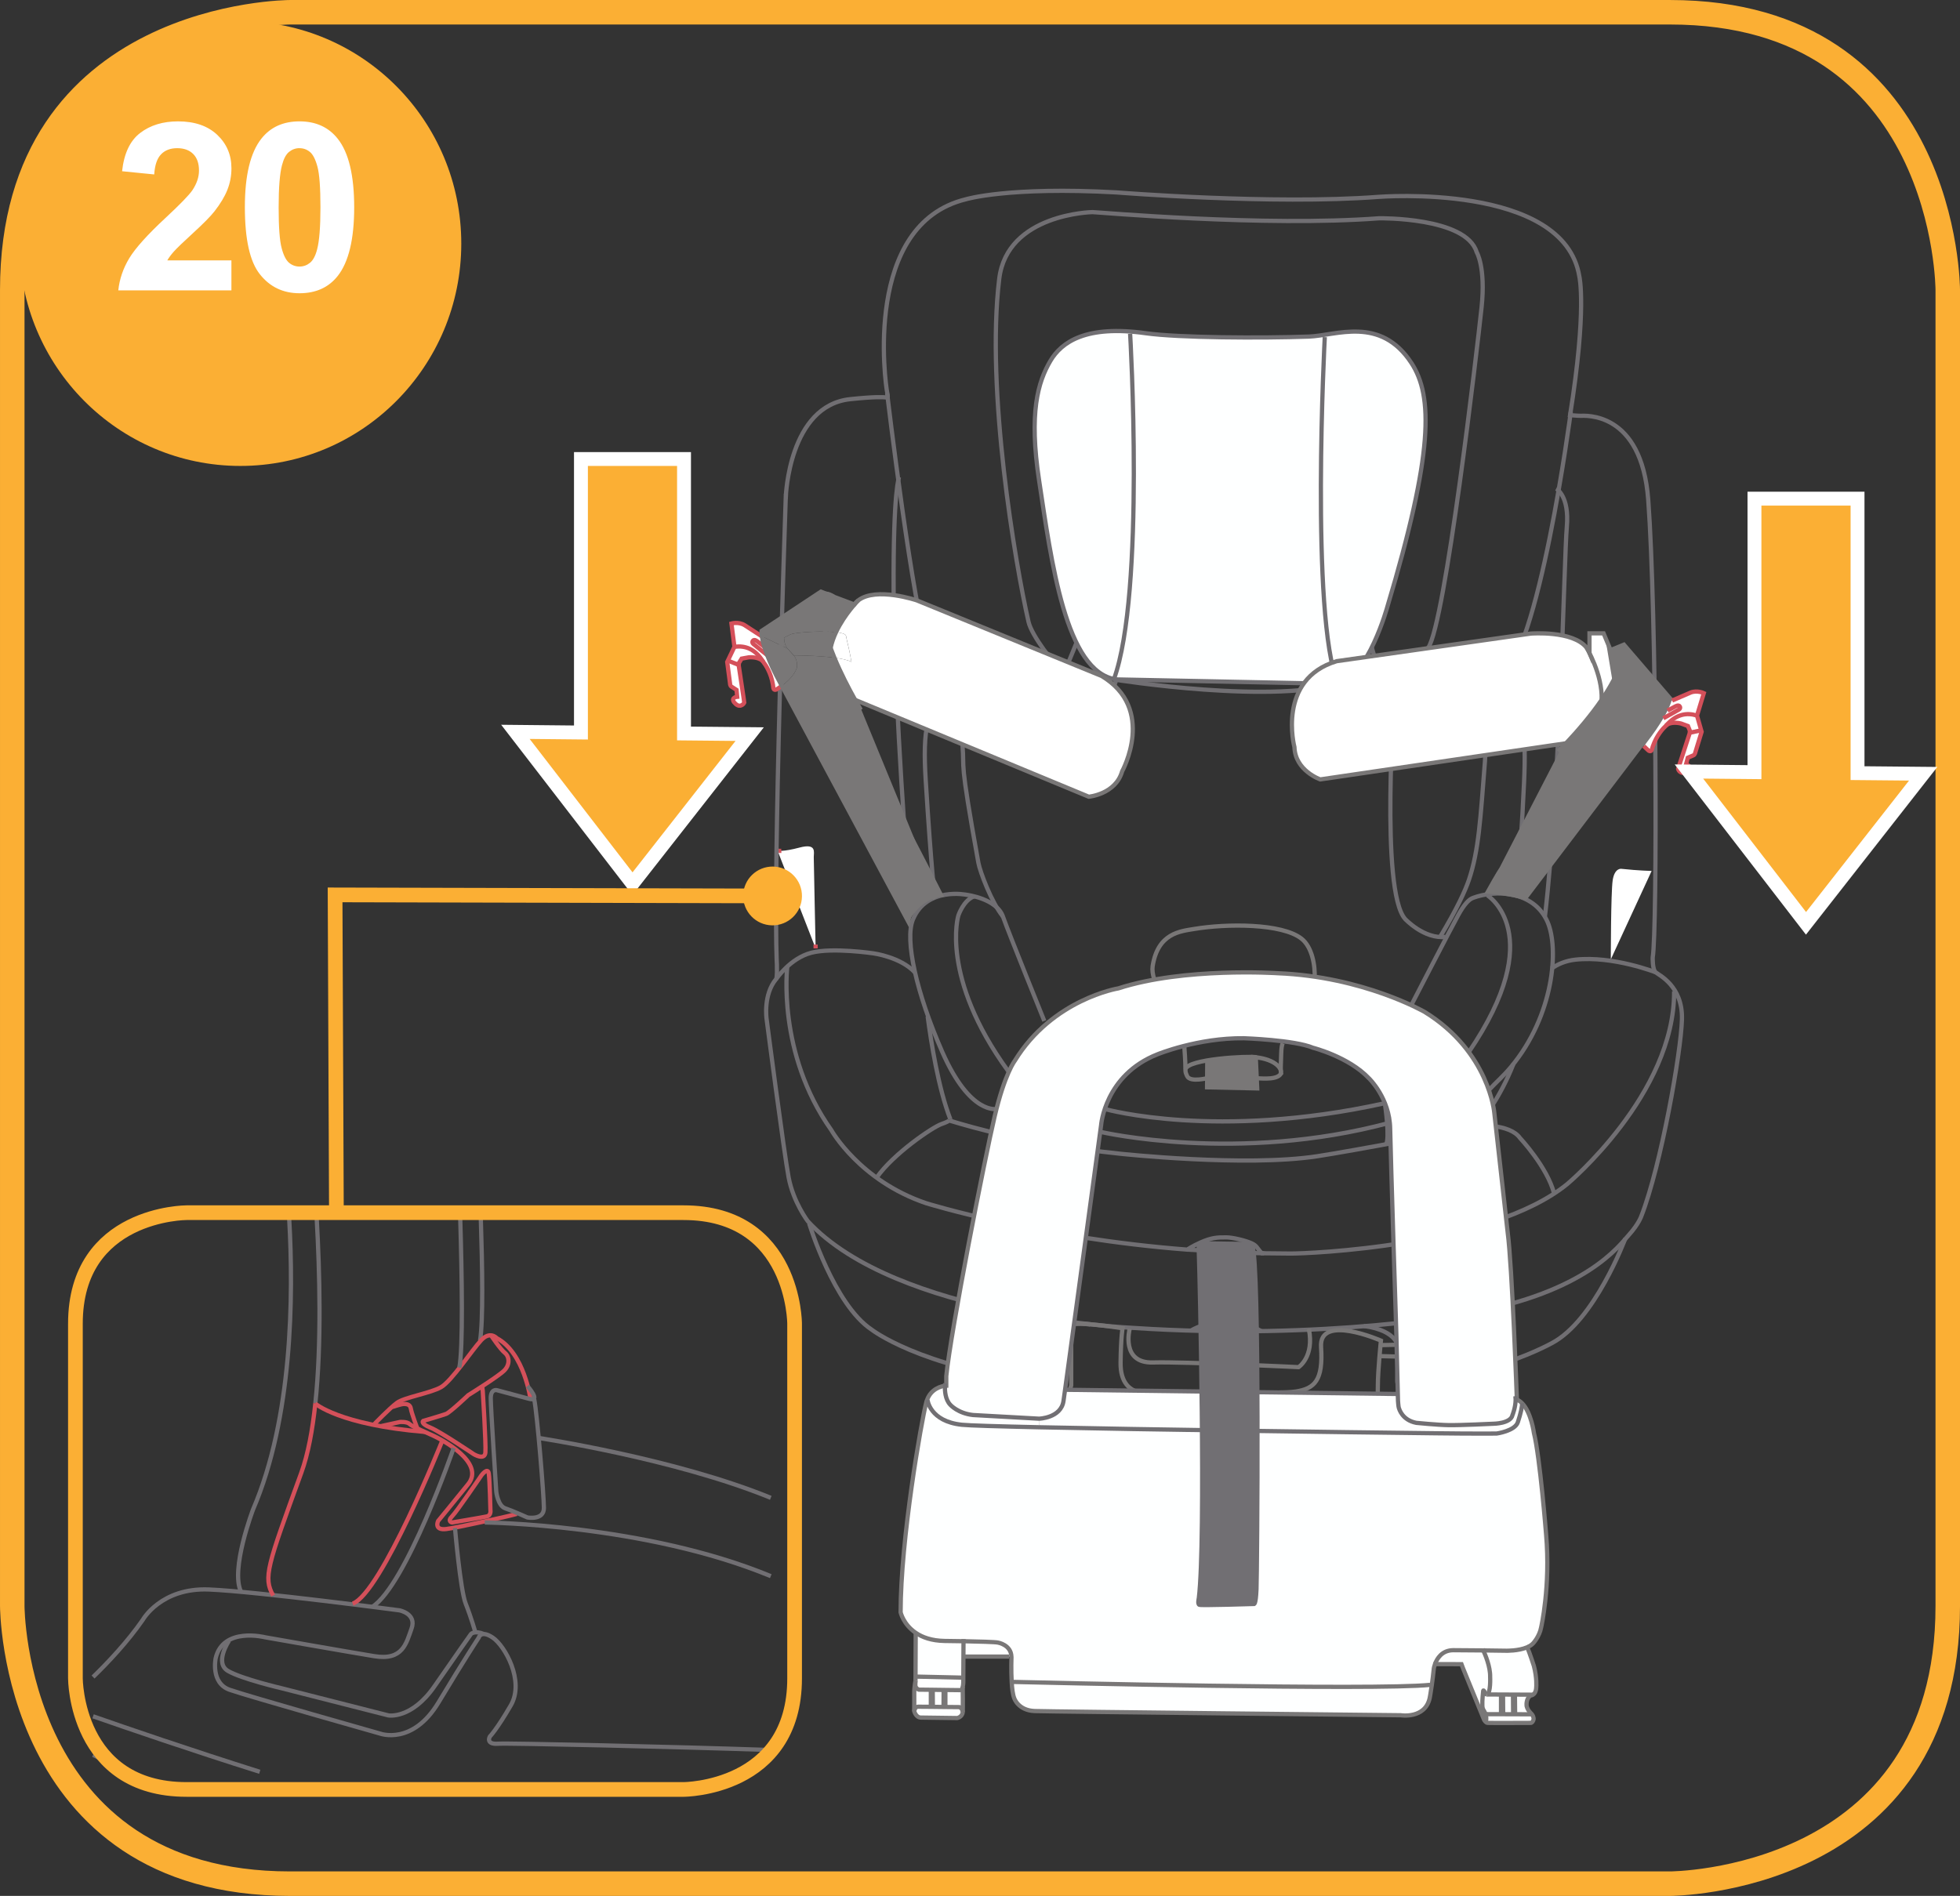
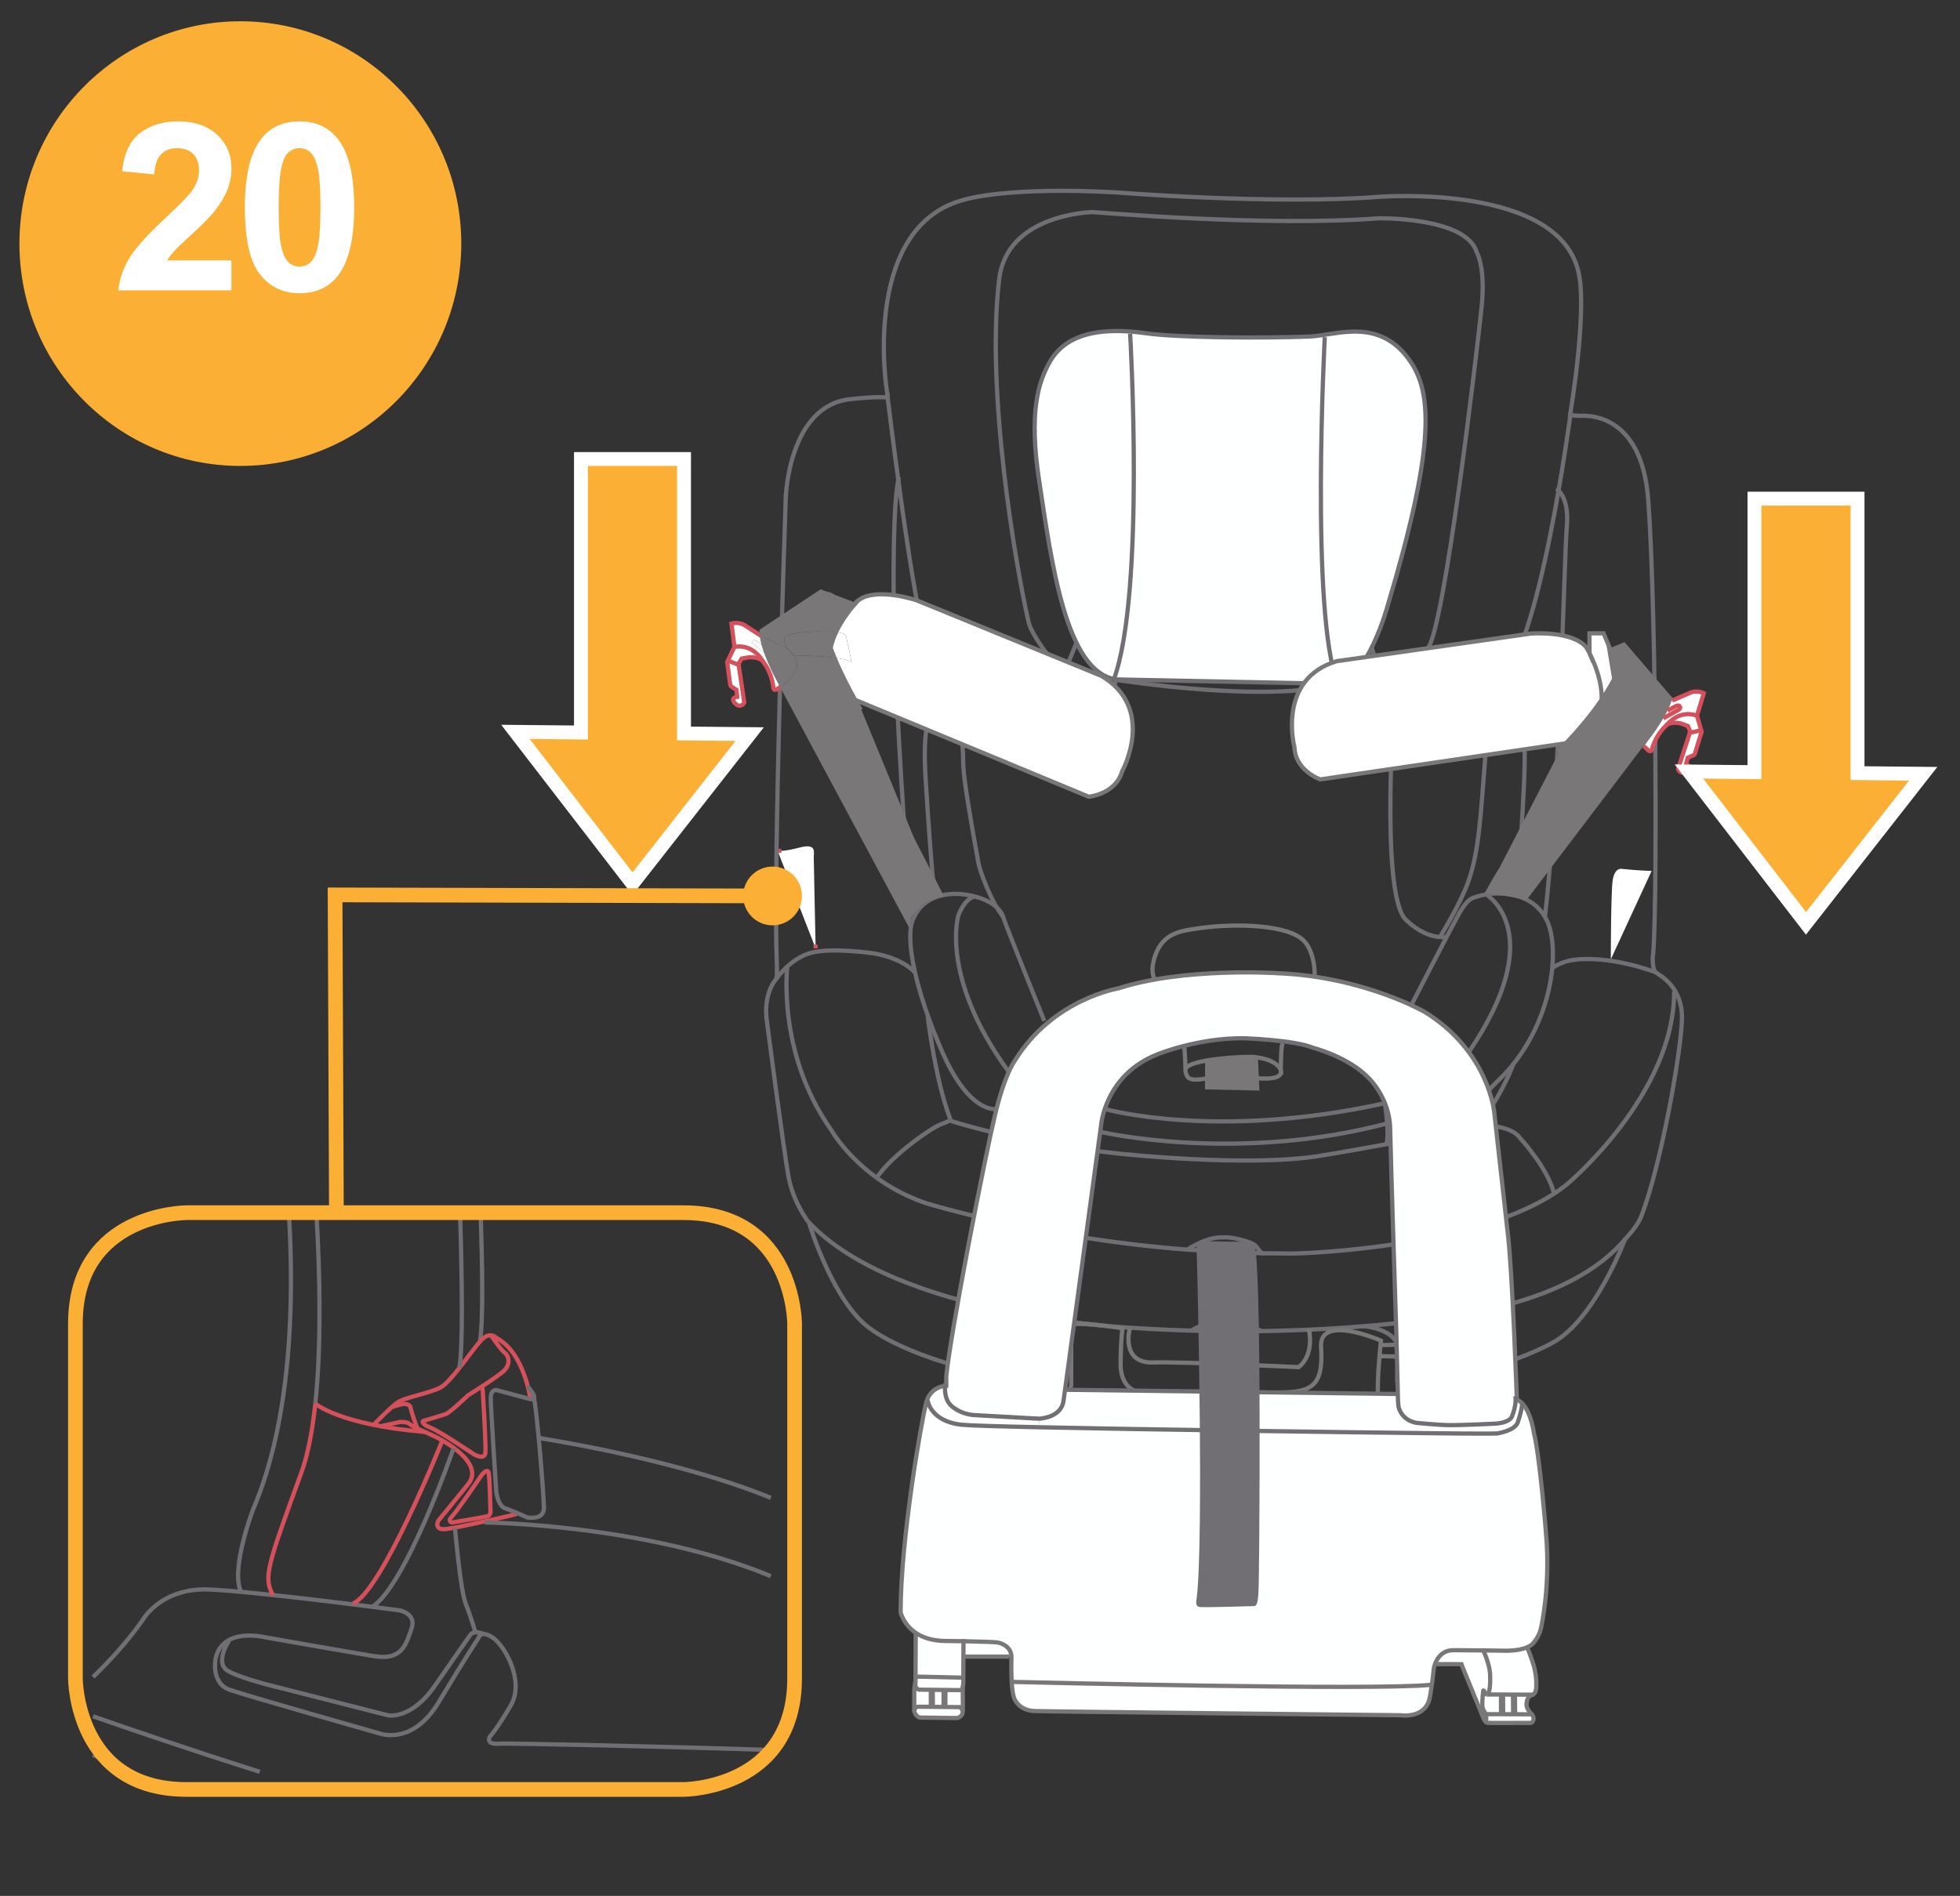
<svg xmlns="http://www.w3.org/2000/svg" xml:space="preserve" width="35.283mm" height="34.138mm" version="1.1" style="shape-rendering:geometricPrecision; text-rendering:geometricPrecision; image-rendering:optimizeQuality; fill-rule:evenodd; clip-rule:evenodd" viewBox="0 0 1021.69 988.53">
  <rect x="0" y="0" width="1021.69" height="988.53" fill="#333333" stroke="none" />
  <defs>
    <style type="text/css">
   
    .str3 {stroke:#FBAF34;stroke-width:12.77;stroke-miterlimit:4}
    .str5 {stroke:#FBAF34;stroke-width:7.66;stroke-miterlimit:4}
    .str4 {stroke:white;stroke-width:7.24;stroke-miterlimit:4}
    .str2 {stroke:#716F73;stroke-width:2.21;stroke-miterlimit:22.926}
    .str0 {stroke:#D4505A;stroke-width:2.21;stroke-miterlimit:22.926}
    .str1 {stroke:#797777;stroke-width:2.21;stroke-miterlimit:22.926}
    .fil1 {fill:none;fill-rule:nonzero}
    .fil4 {fill:#716F73;fill-rule:nonzero}
    .fil5 {fill:#FBAF34;fill-rule:nonzero}
    .fil3 {fill:#FEFFFF;fill-rule:nonzero}
    .fil0 {fill:white;fill-rule:nonzero}
    .fil2 {fill:#797777;fill-rule:nonzero}
   
  </style>
  </defs>
  <g id="Слой_x0020_1">
    <path class="fil0" d="M405.33 443.57c0,0 2.79,0.66 11.48,-1.65 8.98,-2.39 7.38,2.48 7.38,4.96 0,2.48 0.98,47.61 0.98,47.61l-19.84 -50.91z" />
    <g>
      <path class="fil1 str0" d="M405.33 443.57c0,0 0.56,0.13 1.95,0.07" />
    </g>
    <g>
  </g>
    <g>
      <path class="fil1 str0" d="M425.13 492.51c0.03,1.26 0.04,1.98 0.04,1.98" />
    </g>
    <g>
      <path class="fil1 str1" d="M617.34 545.68c1.2,15.21 -0.08,11.78 1.46,15.37 1.54,3.59 11.3,0.92 11.3,0.92" />
    </g>
    <g>
      <path class="fil1 str1" d="M685.27 510.23c0.39,-6.78 -1.31,-16.48 -6.85,-20.82 -10.24,-8.03 -38.96,-7.88 -55.97,-5.04 -7.13,1.19 -18.93,2.11 -21.61,19.42 -0.28,1.82 0.01,4.06 0.76,6.63" />
    </g>
    <g>
      <path class="fil1 str1" d="M654.86 562.2c3.86,0.14 11.66,0.95 13.07,-2.9 -0.58,1.59 -0.22,-5.69 -0.08,-9.89 0.09,-2.75 0.3,-4.27 0.75,-5.41" />
    </g>
    <path class="fil2" d="M628.21 553.09l-0.12 14.92 28.41 0.62 -0.8 -17.35c0,0 -14.21,-0.41 -27.49,1.81z" />
    <g>
      <path class="fil1 str1" d="M618.02 557.42c1.28,-5.24 32.13,-6.96 37.07,-6.17" />
    </g>
    <g>
      <path class="fil1 str1" d="M667.69 560.07c0.96,-3.23 -3.58,-8.39 -15.56,-9" />
    </g>
    <path class="fil0" d="M860.95 454.11c0,0 -6.52,-0.12 -15.87,-1.11 0,0 -3.45,-0.5 -4.43,5.95 -0.98,6.44 -0.97,41.24 -0.97,41.24l21.27 -46.08z" />
    <g>
  </g>
    <g>
      <path class="fil1 str2" d="M409.63 258.91c0,0 1.59,-47.45 33.6,-50.79 13.05,-1.36 16.98,-1.07 19.12,-0.88 0,0 0.88,1.22 0.07,-2.85 -0.81,-4.08 -12.82,-87.35 41.06,-100.49 0,0 22.02,-6.72 78.48,-3.58 0,0 81.19,6.5 136.45,2.34 0,0 96.86,-7.78 104.86,41.52 0,0 4.05,16.64 -4.83,72.26 0,0 3.46,0.35 5.37,0.36 1.91,0.02 31.9,-2.86 35.37,43.85 4.38,58.76 4.77,224.43 2.32,238.64 0,0 -0.16,6.21 1.52,7.66 1.69,1.44 14.19,7.09 13.73,24.49 -0.45,17.39 -10.95,76.37 -21.12,102.51 0,0 -1.31,4.13 -6.47,9.86 -5.15,5.72 -22.39,29.95 -83.24,40.89 0,0 -73.77,14.38 -175.65,7.65 0,0 -122.98,-5.52 -169.21,-55.64 0,0 -7.54,-9.92 -9.97,-22.78 -2.42,-12.87 -11.5,-82.73 -11.5,-82.73 0,0 -1.85,-12.57 5.02,-20.78 0,0 0.57,-0.86 0.36,-7.42 -0.15,-4.47 -2.32,-35.1 4.63,-244.1z" />
    </g>
    <g>
      <path class="fil1 str2" d="M421.78 637.87c0,0 12.89,42.36 32.58,55.4 0,0 24.73,19.36 86.1,27.12 0,0 0.83,1.72 0.89,-3.7 0.05,-5.42 2.74,-19.45 7.31,-22.76 0,0 6.98,-5.14 19.71,-3.29" />
    </g>
    <g>
      <path class="fil1 str2" d="M847.25 645.73c0,0 -15.93,42.86 -38.35,54.61 0,0 -12.81,7.15 -30.7,12.11 -17.89,4.96 -41.57,8.57 -48.16,9.58 0,0 -1.71,0.41 -1.68,-1.88 0.02,-2.28 0.45,-16.97 0.45,-16.97 0,0 0.73,-9.27 -17.94,-11.81" />
    </g>
    <g>
      <path class="fil1 str2" d="M462.42 205.06c0,0 13.83,115.45 21.51,133.55 0,0 2.33,11 14.34,14.3 4.52,1.24 11.01,0.91 18.64,1.84 7.64,0.93 27.01,1.38 27.01,1.38 0,0 7.58,1.97 13.67,-12.31 6.08,-14.28 7.44,-21.76 15.94,-23.17l8.94 -1.4c0,0 51.17,1.59 61.79,2.12 10.61,0.54 48.55,1.06 48.55,1.06 5.41,-2.51 5.99,-3.94 11.95,-5.3 5.96,-1.36 10.79,25.51 14.94,34.68 4.16,9.18 10.94,7.48 15.8,7.48 22.67,-1.48 35.75,-0.47 46.08,-5.79 20.42,-10.51 37.25,-138.87 37.25,-138.87" />
    </g>
    <g>
      <path class="fil1 str2" d="M718.3 348.98c10.55,7.38 26.19,-11.25 26.19,-11.25 8.83,-12.83 25.43,-155.07 27.81,-177.48 2.23,-21.06 -2.57,-28.81 -2.57,-28.81 -5.48,-18.32 -50.79,-17.63 -50.79,-17.63 -60.08,4.53 -146.66,-3.19 -149.49,-3.22 0,0 -44.44,0.76 -48.58,34.77 -7.04,57.88 8.32,148.52 15.27,178.88 1.64,7.18 13.45,22.57 18.01,25.89" />
    </g>
    <g>
      <path class="fil1 str2" d="M495.38 583.54c0,0 0.28,0.86 -4.55,2.52 -4.83,1.67 -25.22,15.59 -33.84,27.92" />
    </g>
    <g>
      <path class="fil1 str2" d="M483.57 529.99c1.79,13.56 5.59,37.51 11.81,53.55" />
    </g>
    <g>
      <path class="fil1 str2" d="M404.64 510.43c0,0 7.19,-10.77 18.26,-13.66 11.07,-2.88 32.49,0.33 32.49,0.33 0,0 14.07,1.89 21.5,9.91" />
    </g>
    <g>
      <path class="fil1 str2" d="M468.69 248.63c0,0 -3.16,6.57 -2.87,59.32 0.22,40.15 4.06,109.17 8.98,167.56" />
    </g>
    <g>
      <path class="fil1 str2" d="M808.68 505.05c3.33,-2.35 7.48,-4.14 12.61,-4.69 19.56,-2.08 41.74,6.6 41.74,6.6" />
    </g>
    <g>
      <path class="fil1 str2" d="M495.37 584.4c11.86,3.54 40.65,12.11 88.46,17.15 0,0 65.29,7.06 102.79,1.32 17.72,-2.71 79.15,-14.04 82.85,-16 2.42,-1.28 12.41,-14.17 19.47,-32.16" />
    </g>
    <g>
      <path class="fil1 str2" d="M769.47 586.87c0,0 17.43,-1.25 22.87,6.51 0,0 14.26,15.16 17.81,29.06" />
    </g>
    <g>
      <path class="fil1 str2" d="M581.21 566.57c0,0 -30.11,1.91 -38.87,7.38" />
    </g>
    <g>
      <path class="fil1 str2" d="M722 576.19c0,0 2.59,17.36 0.43,20.77" />
    </g>
    <g>
      <path class="fil1 str2" d="M542.38 570.1c0,0 1.25,23.56 -0.26,25.46" />
    </g>
    <g>
      <path class="fil1 str2" d="M410.4 503.96c0,0 -5.57,45 22.91,85.24 0,0 14.74,26.4 49.46,38.16 0,0 58.86,18.28 136.11,24.2 0,0 2.6,-1.81 6.99,-3.76 5.43,-2.41 8.52,-2.69 13.47,-2.63 3.19,0.05 9.73,1.56 13.04,3.07 2.92,1.33 2.6,2.27 5.34,5.21 0,0 5.95,0.06 14.87,0.15 8.92,0.09 104.45,-3.59 144.43,-36.28 0,0 55.97,-46.81 55.65,-100.46" />
    </g>
    <g>
      <path class="fil1 str2" d="M618.88 651.56c36.24,1.9 7.71,1.25 40.13,1.89" />
    </g>
    <g>
      <path class="fil1 str2" d="M763.35 546.58c0,0 -1.03,32.37 1,41.81" />
    </g>
    <g>
      <path class="fil1 str2" d="M811.2 254.77c0,0 6.98,3.71 5.54,19.96 -1.44,16.25 -3.5,136 -11.41,203.1" />
    </g>
    <g>
      <path class="fil1 str1" d="M558.39 690.9l0 31.38c0,0 -3.34,13.54 -7.38,13.99 -7.39,0.83 -12.21,3.01 -12.03,15.55 0.16,11.5 5.58,17.03 12.03,20.15 13.36,6.44 152.05,6.6 152.05,6.6 0,0 34.26,5.08 34.84,-15.74 0.58,-20.83 -6.89,-16.97 -13.85,-21.47 -6.97,-4.49 -5.81,-11.4 -5.81,-19.06 0,-7.66 1.6,-23.3 1.6,-23.3 0,0 -32.37,-14.21 -31.21,3.35 1.17,17.56 -3.44,21.64 -13.17,23.2 -9.74,1.56 -70.7,0 -70.7,0 0,0 -20.94,6.43 -20.64,-15.12 0.2,-13.86 1.04,-17.87 1.04,-17.87 0,0 -26.27,-4.09 -26.76,-1.64z" />
    </g>
    <g>
      <path class="fil1 str1" d="M588.86 692.9c0,0 -4.74,17.96 12.1,17.5 16.84,-0.47 75.93,2.45 75.93,2.45 0,0 8.3,-5.34 5.38,-19.93" />
    </g>
    <g>
      <line class="fil1 str1" x1="719.1" y1="707.08" x2="728.37" y2="707.31" />
    </g>
    <g>
      <line class="fil1 str1" x1="719.61" y1="701.35" x2="728.37" y2="701.17" />
    </g>
    <g>
      <path class="fil1 str1" d="M642.8 695.52c0.02,0.24 0.29,14.2 -0.1,14.83 -0.65,1.07 -9.57,0.03 -11.66,-0.21 -2.1,-0.25 1.02,-13.6 1.02,-13.6" />
    </g>
    <g>
      <path class="fil3" d="M697.39 356.58c15.82,-3.51 25.84,-40.37 25.84,-40.37 23.96,-79.87 23.81,-109.71 12.48,-126.97 -16.18,-24.68 -39.19,-14.25 -53.42,-13.75 -24.96,0.88 -67.99,0.66 -85.06,-1.75 -31.07,-4.39 -43.84,4.57 -49.64,14.33 -6.6,11.12 -11.27,27.27 -5.96,62.32 6.39,42.13 13.79,100.2 40.22,103.86l115.55 2.34z" />
      <path id="1" class="fil1 str2" d="M697.39 356.58c15.82,-3.51 25.84,-40.37 25.84,-40.37 23.96,-79.87 23.81,-109.71 12.48,-126.97 -16.18,-24.68 -39.19,-14.25 -53.42,-13.75 -24.96,0.88 -67.99,0.66 -85.06,-1.75 -31.07,-4.39 -43.84,4.57 -49.64,14.33 -6.6,11.12 -11.27,27.27 -5.96,62.32 6.39,42.13 13.79,100.2 40.22,103.86l115.55 2.34z" />
    </g>
    <g>
      <path class="fil1 str2" d="M589.1 174.03c0,0 7.98,135.09 -8.5,180.27" />
    </g>
    <g>
      <path class="fil1 str2" d="M690.57 175.78c0,0 -7.68,145.25 6.82,180.8" />
    </g>
    <g>
      <path class="fil1 str2" d="M487.26 467.33c0,0 -1.74,-12.85 -4.71,-60.43 -1.65,-26.42 0.53,-39.22 12.2,-45.64 17.27,-9.51 51.27,-4.17 68.39,-3.65 5.98,0.18 0.89,-0.08 16.71,0.92 0,0 1.27,-0.86 2,-4.29" />
    </g>
    <g>
      <path class="fil1 str2" d="M519.82 578.18c0,0 -14.01,3.65 -28.7,-29.83 -13.44,-30.63 -19.6,-58.37 -15.24,-68.9 7.16,-17.32 28.16,-12.87 28.16,-12.87 0,0 15.45,1.96 18.74,11.26 3.3,9.3 21.59,54.49 21.59,54.49" />
    </g>
    <g>
      <path class="fil1 str2" d="M776.36 568.11c2.98,-3.32 7.23,-6.92 11.33,-11.85 22.35,-26.92 25.09,-61.74 18.96,-75.63 -7.21,-16.32 -27.28,-16.81 -38.86,-12.45 -2.12,0.8 -4.57,3.36 -7.66,8.97 -4.14,7.5 -24.36,46.72 -24.36,46.72" />
    </g>
    <g>
      <path class="fil1 str2" d="M516.22 356.58c0,0 -16.25,10.83 -14.51,31.89 1.16,14.02 -1.96,4.69 8.29,61.39 0.83,4.59 6.84,20.68 12.78,27.99" />
    </g>
    <g>
      <path class="fil1 str2" d="M756.04 358.04c0,0 20.32,9.95 18,39.21 -2.32,29.26 -3.14,46.2 -8.36,61.58 -1.92,5.66 -6.18,14.95 -14.84,29.41" />
    </g>
    <g>
      <path class="fil1 str2" d="M525.52 558.45c-35.71,-49.15 -25.96,-81.09 -25.96,-81.09 0,0 2.78,-8.32 8.46,-10.06" />
    </g>
    <g>
      <path class="fil1 str2" d="M775.27 466.79c0,0 32.45,20.13 -9.79,82.01" />
    </g>
    <g>
      <path class="fil1 str2" d="M580.6 354.3c0,0 85.55,13.71 120.67,1" />
    </g>
    <g>
      <path class="fil1 str2" d="M726.98 361.78c0,0 -7.7,102.79 5.49,117.4 0,0 9.89,10.63 21.1,9.3" />
    </g>
    <g>
      <path class="fil1 str2" d="M573.95 590.23c0,0 71.26,16.49 150.44,-4.82" />
    </g>
    <g>
      <path class="fil1 str2" d="M576.56 578.4c0,0 57.65,16.06 144.69,-3.06" />
    </g>
    <g>
      <path class="fil1 str2" d="M621.02 693.67c0,0 17.19,-10.84 36.84,0.62" />
    </g>
    <g>
      <path class="fil1 str2" d="M694.34 358.12c0,0 -0.99,5.65 4.29,5.65 2.33,0 13.84,-0.51 19.78,-1.33 15.52,-2.15 44.45,-9.37 63.84,-0.01 11.99,5.79 13.38,19.19 12.19,45.64 -2.16,48.16 -4.76,57.8 -4.76,57.8" />
    </g>
    <path class="fil3" d="M799.55 868.6c1.67,6.42 1.24,11.06 1.24,11.06 -0.07,2.39 -0.94,3.47 -1.71,3.97l-9.39 -0.05 -7.26 -0.03 -7.33 -0.03c2.07,-0.62 1.67,-9.22 1.67,-9.22 0.12,-5.25 -2.58,-11.6 -3.57,-13.74 6.39,0.07 11.85,0.16 11.85,0.16 0,0 6.43,0.17 11.03,-1.81 1.1,2.26 3.48,9.71 3.48,9.71z" />
    <path class="fil3" d="M798.4 893.84l-8.61 -0.02 0 -0.11c0,0 -0.07,-9.6 -0.1,-9.95l0 -0.19 9.39 0.05c-0.63,0.4 -1.2,0.4 -1.23,0.4 -2.67,1.76 -2.06,5.58 -2.06,5.58 0.54,2.23 2.39,3.83 2.39,3.83 0.1,0.12 0.21,0.23 0.3,0.33l-0.07 0.07z" />
    <path class="fil3" d="M728.64 726.84l-0.78 -31.79c0,0 -2.91,-90.65 -3.21,-106.58 -0.28,-15.94 -11.03,-26.19 -11.03,-26.19 -10.59,-11.25 -29.18,-15.94 -29.18,-15.94 -9.72,-4.09 -36.01,-4.97 -36.01,-4.97 -23.95,-0.3 -44.99,8.34 -44.99,8.34 -27.57,10.81 -29.47,37 -29.47,37 0,0 -14.93,110.02 -18.78,137.9 -0.4,2.99 -0.7,5.04 -0.82,5.9 -1.31,8.92 -12.77,9.21 -12.77,9.21l-34.4 -1.91c-7.84,-0.88 -11.76,-5.26 -11.76,-5.26 -2.82,-2.85 -2.96,-7.73 -2.86,-10.01 0.44,-0.07 0.68,-0.07 0.68,-0.07l0 -4.99c2.32,-23.4 20.03,-113.41 25.26,-135.6 5.23,-22.13 10.45,-28.79 10.45,-28.79 19.74,-32.21 54,-37.76 54,-37.76 21.4,-6.94 48.48,-8.29 65.78,-8.33l1.28 0c9.66,0.02 15.96,0.43 15.96,0.43 44.72,1.75 76.65,20.19 76.65,20.19 33.69,20.77 36.3,52.66 36.3,52.66l6.97 62.33c2.32,17.26 4.79,87.15 4.79,87.15l-0.68 0.01c0,4.04 -1.64,8.02 -1.64,8.02 -0.87,4.51 -10.01,4.55 -10.01,4.55 0,0 -17.31,0.84 -23.31,0.72 -5.99,-0.11 -16.83,-1.2 -16.83,-1.2 -7.4,-1.45 -8.87,-7.25 -9.08,-7.77 -0.23,-0.56 -0.44,-3.76 -0.44,-3.76l-0.08 -3.51z" />
    <path class="fil3" d="M789.8 893.82l-7.37 -0.04 0 -0.24 0 -9.69 0 -0.32 7.26 0.03 0 0.19c0.03,0.35 0.1,9.96 0.1,9.96l0 0.1z" />
    <path class="fil3" d="M774.45 893.77l7.98 0.02 7.37 0.03 8.61 0.02 0.07 -0.07c1.15,1.46 0.91,2.7 0.91,2.7 -0.38,1.63 -1.31,1.84 -1.31,1.84 0,0 -7.94,0.04 -14.41,0.05l-0.5 0 -0.49 0 -0.48 0 -0.47 0 -0.46 0 -0.45 0 -0.44 0c-2.6,-0.01 -4.54,-0.02 -4.88,-0.05 -0.52,-0.03 -0.96,-0.35 -1.27,-0.7l0.36 -0.07c0.32,-1.44 0.14,-2.7 -0.21,-3.76l0.07 -0.02z" />
    <path class="fil3" d="M775.1 883.5l7.33 0.03 0 0.32 0 9.69 0 0.25 -7.98 -0.02 -0.07 0.02c-0.3,-0.88 -0.69,-1.58 -1.03,-2.09 -0.72,-1.07 -0.65,-2.49 -0.65,-2.49 -0.16,-2.25 0.44,-7.65 0.44,-7.65 0.21,-0.67 1.08,1.23 1.08,1.23 0.26,0.63 0.64,0.72 0.8,0.72l0.07 0z" />
    <path class="fil3" d="M773.58 896.67l-10.96 -26.82 -0.8 -2.14 -13.8 -0.04c0.99,-2.77 3.55,-7.25 9.58,-7.25 4.01,0 10.16,0.05 15.59,0.12 0.99,2.14 3.69,8.5 3.57,13.75 0,0 0.4,8.6 -1.67,9.22l-0.08 0c-0.15,0 -0.54,-0.09 -0.8,-0.72 0,0 -0.87,-1.9 -1.08,-1.23 0,0 -0.59,5.41 -0.43,7.65 0,0 -0.07,1.42 0.65,2.49 0.33,0.51 0.73,1.21 1.03,2.09 0.35,1.05 0.52,2.32 0.21,3.76l-0.37 0.07c-0.42,-0.46 -0.64,-0.95 -0.64,-0.95z" />
    <path class="fil3" d="M745.48 878.48l0.87 0.12c-0.61,4.37 -1.1,6.81 -1.1,6.81 -2.46,10.97 -15.08,8.92 -15.08,8.92 0,0 -182.03,-1.9 -190.74,-2.19 -8.71,-0.28 -10.75,-6.72 -10.75,-6.72 -0.73,-1.79 -1.13,-5.04 -1.32,-8.48 12.51,0.3 189.56,4.51 218.13,1.55z" />
    <path class="fil3" d="M755.06 743.07c5.99,0.12 23.31,-0.72 23.31,-0.72 0,0 9.14,-0.04 10.02,-4.55 0,0 1.64,-3.99 1.64,-8.02l0.68 -0.02c1.01,0.42 1.9,1.07 2.7,1.88l-0.02 0.02c0.23,1.32 -0.65,5.27 -2.18,9.9 -1.51,4.58 -11.09,5.9 -11.09,5.9 0,0 -12.13,0.11 -31.51,-0.14 -50.85,-0.58 -150.82,-1.93 -207.08,-3.14l0.09 -4.46c0,0 11.46,-0.3 12.77,-9.22 0.12,-0.86 0.42,-2.91 0.82,-5.9l0.21 0.04 173.23 2.19 0.09 3.51c0,0 0.21,3.19 0.44,3.76 0.21,0.52 1.67,6.32 9.08,7.77 0,0 10.84,1.09 16.83,1.2z" />
    <path class="fil3" d="M541.6 739.72l-0.09 4.46c-21.4,-0.47 -36.49,-0.92 -40.11,-1.3 -16.77,-1.75 -17.92,-12.95 -17.92,-12.95l-0.21 -0.07c2.16,-5.83 7.44,-7.05 9.32,-7.32 -0.1,2.28 0.03,7.16 2.86,10.01 0,0 3.92,4.39 11.76,5.26l34.4 1.91z" />
    <path class="fil3" d="M527.22 863.72l-1.22 0.04 -23.29 0 -0.5 0c0.03,-3.34 0.05,-6.44 0.05,-8.02 7.53,0.14 16.83,0.39 18.01,0.72 0,0 6.72,1.14 6.95,7.27z" />
    <path class="fil3" d="M502.26 855.73c0,1.58 -0.02,4.69 -0.05,8.02 0,4.14 -0.03,8.63 -0.06,10.99l-24.93 -0.56c0.07,-6.98 0.1,-20.31 0.1,-22.84 3.41,2.33 8.26,4.14 15.07,4.25 0,0 4.48,0.05 9.86,0.14z" />
    <path class="fil3" d="M501.84 879.6c0.02,1.33 0.14,10.69 0,13.08 -0.02,-1.81 -1.64,-2.58 -1.64,-2.58 0,0 -3.34,-0.03 -7.4,-0.07l0 -0.35 0 -7.97 0 -0.54 7.8 0.09c0.64,-0.06 1.01,-0.77 1.24,-1.65z" />
    <path class="fil3" d="M501.84 892.68l0 0.02c-0.19,2.55 -2.84,3.09 -2.84,3.09 0,0 -16.36,-0.25 -18.97,-0.25 -2.61,0 -3.48,-3.37 -3.48,-3.37 0,0 0.42,-2.28 1.93,-2.28 0.54,0 3.33,0.02 6.74,0.05 2.4,0.03 5.12,0.05 7.58,0.09 4.06,0.03 7.4,0.07 7.4,0.07 0,0 1.62,0.77 1.64,2.58z" />
    <path class="fil3" d="M485.22 889.59l0 -8.04 0 -0.49 7.58 0.1 0 0.54 0 7.97 0 0.35c-2.46,-0.03 -5.17,-0.06 -7.58,-0.09l0 -0.35z" />
    <path class="fil3" d="M796.07 858.89c-4.6,1.98 -11.03,1.81 -11.03,1.81 0,0 -5.45,-0.09 -11.84,-0.16 -5.43,-0.07 -11.58,-0.12 -15.59,-0.12 -6.03,0 -8.59,4.47 -9.58,7.25 -0.45,1.23 -0.59,2.11 -0.59,2.11 -0.36,3.46 -0.73,6.44 -1.08,8.83l-0.87 -0.12c-28.57,2.97 -205.62,-1.25 -218.13,-1.55 -0.37,-6.14 -0.12,-12.88 -0.12,-12.88 0,-0.12 0,-0.23 -0.02,-0.33 -0.23,-6.13 -6.95,-7.27 -6.95,-7.27 -1.18,-0.34 -10.48,-0.58 -18.01,-0.72 -5.38,-0.09 -9.86,-0.14 -9.86,-0.14 -6.81,-0.11 -11.66,-1.91 -15.07,-4.25 -6.39,-4.33 -7.83,-10.49 -7.87,-10.68l0 -0.01c0,-38.04 10.82,-99.51 13.36,-109.41 0.12,-0.5 0.28,-0.97 0.45,-1.39l0.21 0.07c0,0 1.15,11.2 17.93,12.96 3.62,0.39 18.71,0.83 40.12,1.3 56.26,1.21 156.23,2.56 207.08,3.14 19.39,0.25 31.51,0.14 31.51,0.14 0,0 9.58,-1.32 11.09,-5.9 1.53,-4.64 2.41,-8.58 2.18,-9.9l0.02 -0.01c4.77,4.84 6.15,15.39 6.15,15.39 3.19,12.57 6.39,53.24 6.39,53.24 0.4,4.62 0.58,9.09 0.61,13.31l0 2.55c-0.13,18.98 -3.23,32.41 -3.23,32.41 -0.87,4.83 -4.21,8.34 -4.21,8.34 -0.8,0.84 -1.86,1.49 -3.05,2z" />
    <path class="fil3" d="M502.15 876.37c0,0 0.05,1.81 -0.31,3.23 -0.23,0.88 -0.59,1.6 -1.24,1.65l-7.8 -0.09 -7.58 -0.1 -6.32 -0.07c0,0 -1.88,-0.7 -1.74,-2.65 0.02,-0.26 0.03,-0.95 0.05,-1.91l0 -0.05c0,-0.63 0.02,-1.37 0.02,-2.19l24.93 0.56 0 1.63z" />
    <path class="fil3" d="M476.54 892.17c0,0 0.1,-8.67 0.04,-10.11 -0.07,-1.35 0.54,-5.04 0.63,-5.63 -0.02,0.96 -0.03,1.65 -0.05,1.91 -0.14,1.95 1.74,2.65 1.74,2.65l6.32 0.07 0 0.49 0 8.04 0 0.35c-3.41,-0.03 -6.2,-0.05 -6.74,-0.05 -1.52,0 -1.93,2.28 -1.93,2.28z" />
    <g>
      <path class="fil1 str1" d="M790.7 729.77c0,0 -2.47,-69.9 -4.79,-87.15l-6.97 -62.33c0,0 -2.61,-31.89 -36.3,-52.66 0,0 -31.93,-18.43 -76.64,-20.19 0,0 -48.78,-3.21 -83.02,7.9 0,0 -34.26,5.55 -54,37.76 0,0 -5.22,6.65 -10.45,28.79 -5.23,22.19 -22.94,112.2 -25.26,135.6l0 4.98c0,0 -0.24,0 -0.68,0.07 -1.88,0.26 -7.16,1.49 -9.32,7.32 -0.18,0.42 -0.33,0.89 -0.45,1.39 -2.55,9.9 -13.36,71.38 -13.36,109.41 0,0 1.38,6.28 7.87,10.69 3.41,2.34 8.26,4.14 15.07,4.25 0,0 4.48,0.05 9.86,0.14 7.52,0.14 16.83,0.39 18.01,0.72 0,0 6.72,1.14 6.95,7.27 0.02,0.11 0.02,0.21 0.02,0.34 0,0 -0.25,6.74 0.12,12.88 0.19,3.44 0.59,6.69 1.32,8.48 0,0 2.04,6.44 10.75,6.72 8.71,0.3 190.74,2.19 190.74,2.19 0,0 12.63,2.05 15.08,-8.92 0,0 0.49,-2.44 1.1,-6.81 0.35,-2.39 0.72,-5.37 1.08,-8.83 0,0 0.14,-0.87 0.59,-2.11 0.99,-2.77 3.55,-7.25 9.58,-7.25 4.01,0 10.16,0.05 15.59,0.12 6.4,0.07 11.85,0.16 11.85,0.16 0,0 6.43,0.18 11.03,-1.81 1.18,-0.51 2.25,-1.16 3.05,-2 0,0 3.34,-3.51 4.22,-8.34 0,0 4.93,-21.36 2.61,-48.27 0,0 -3.21,-40.67 -6.39,-53.24 0,0 -1.38,-10.55 -6.15,-15.4 -0.8,-0.81 -1.69,-1.45 -2.7,-1.88z" />
    </g>
    <g>
      <path class="fil1 str2" d="M492.69 721.29c0,0 -0.07,0.47 -0.11,1.25 -0.1,2.28 0.04,7.16 2.86,10 0,0 3.92,4.39 11.76,5.26l34.4 1.91c0,0 11.46,-0.3 12.77,-9.22 0.12,-0.86 0.42,-2.91 0.82,-5.9 3.85,-27.88 18.78,-137.9 18.78,-137.9 0,0 1.9,-26.19 29.47,-37 0,0 21.04,-8.63 44.99,-8.34 0,0 26.29,0.87 36.01,4.97 0,0 18.58,4.69 29.18,15.94 0,0 10.75,10.25 11.03,26.19 0.3,15.94 3.21,106.59 3.21,106.59l0.78 31.79 0.09 3.51c0,0 0.21,3.2 0.44,3.76 0.21,0.53 1.67,6.32 9.08,7.78 0,0 10.84,1.09 16.83,1.19 5.99,0.12 23.31,-0.72 23.31,-0.72 0,0 9.14,-0.03 10.02,-4.55 0,0 1.64,-3.98 1.64,-8.02 0,-0.61 -0.04,-1.23 -0.12,-1.83" />
    </g>
    <g>
      <polyline class="fil1 str2" points="555.4,724.64 728.64,726.83 728.73,726.83 " />
    </g>
    <g>
      <line class="fil1 str1" x1="526" y1="863.75" x2="502.71" y2="863.75" />
    </g>
    <g>
      <path class="fil1 str1" d="M477.21 876.37c0,-0.63 0.02,-1.37 0.02,-2.19 0.07,-6.99 0.1,-20.31 0.1,-22.84l0 -0.42" />
    </g>
    <g>
      <path class="fil1 str1" d="M502.27 854.66c0,0.03 0,0.42 -0.02,1.07 0,1.58 -0.02,4.69 -0.05,8.02 0,4.14 -0.04,8.63 -0.06,10.99l0 1.63c0,0 0.06,1.81 -0.31,3.23 -0.23,0.88 -0.59,1.6 -1.24,1.65l-7.8 -0.09 -7.58 -0.1 -6.32 -0.07c0,0 -1.88,-0.7 -1.74,-2.65 0.02,-0.26 0.03,-0.95 0.05,-1.91" />
    </g>
    <g>
      <polyline class="fil1 str1" points="477.12,874.18 477.22,874.18 502.15,874.74 502.33,874.74 " />
    </g>
    <g>
      <path class="fil1 str1" d="M501.84 892.68c0.14,-2.39 0.02,-11.74 0,-13.08l0 -0.16" />
    </g>
    <g>
      <path class="fil1 str1" d="M477.22 876.34c0,0 0,0.02 -0.02,0.04l0 0.05c-0.09,0.6 -0.69,4.29 -0.63,5.64 0.07,1.44 -0.03,10.11 -0.03,10.11 0,0 0.87,3.37 3.48,3.37 2.61,0 18.97,0.25 18.97,0.25 0,0 2.65,-0.54 2.84,-3.09" />
    </g>
    <g>
      <path class="fil1 str1" d="M476.54 892.17c0,0 0.42,-2.28 1.93,-2.28 0.54,0 3.33,0.02 6.74,0.05 2.41,0.03 5.12,0.05 7.58,0.09 4.06,0.03 7.4,0.07 7.4,0.07 0,0 1.62,0.77 1.64,2.58l0 0.02 0 0.16" />
    </g>
    <g>
      <line class="fil1 str1" x1="485.22" y1="881.55" x2="485.22" y2="889.59" />
    </g>
    <g>
      <line class="fil1 str1" x1="486.21" y1="881.85" x2="486.27" y2="889.61" />
    </g>
    <g>
      <line class="fil1 str1" x1="491.89" y1="881.85" x2="491.84" y2="889.68" />
    </g>
    <g>
      <line class="fil1 str1" x1="492.8" y1="881.71" x2="492.8" y2="889.68" />
    </g>
    <g>
      <path class="fil1 str1" d="M775.03 883.5c-0.16,0 -0.54,-0.09 -0.8,-0.72 0,0 -0.87,-1.9 -1.08,-1.23 0,0 -0.59,5.41 -0.44,7.65 0,0 -0.07,1.42 0.65,2.49 0.33,0.51 0.73,1.21 1.03,2.09 0.35,1.05 0.52,2.32 0.21,3.76" />
    </g>
    <g>
      <path class="fil1 str1" d="M772.85 859.8c0,0 0.14,0.26 0.35,0.74 0.99,2.14 3.69,8.5 3.57,13.75 0,0 0.4,8.6 -1.67,9.22" />
    </g>
    <g>
      <path class="fil1 str1" d="M747.23 867.67l0.8 0 13.8 0.04 0.8 2.14 10.96 26.82c0,0 0.23,0.49 0.65,0.95 0.31,0.35 0.75,0.67 1.27,0.7 1.2,0.1 22.58,0 22.58,0 0,0 0.92,-0.21 1.31,-1.84 0,0 0.24,-1.25 -0.91,-2.7 -0.09,-0.11 -0.19,-0.21 -0.3,-0.33 0,0 -1.85,-1.6 -2.39,-3.83 0,0 -0.61,-3.83 2.06,-5.58 0.03,0 0.61,0 1.23,-0.4 0.77,-0.49 1.64,-1.58 1.71,-3.97 0,0 0.44,-4.64 -1.24,-11.06 0,0 -2.39,-7.44 -3.48,-9.71 -0.16,-0.3 -0.28,-0.51 -0.37,-0.6" />
    </g>
    <g>
      <polyline class="fil1 str1" points="775.03,883.5 775.1,883.5 782.43,883.54 789.69,883.57 799.08,883.62 799.22,883.62 " />
    </g>
    <g>
      <polyline class="fil1 str1" points="774.45,893.77 782.43,893.79 789.8,893.82 798.4,893.84 " />
    </g>
    <g>
      <line class="fil1 str1" x1="782.43" y1="883.85" x2="782.43" y2="893.54" />
    </g>
    <g>
      <path class="fil1 str1" d="M783.53 883.82c0.03,0.1 0.03,9.62 0.03,9.62" />
    </g>
    <g>
      <line class="fil1 str1" x1="788.68" y1="883.92" x2="788.75" y2="893.45" />
    </g>
    <g>
      <path class="fil1 str1" d="M789.69 883.76c0.03,0.35 0.1,9.96 0.1,9.96" />
    </g>
    <g>
      <path class="fil1 str2" d="M483.48 729.92c0,0 1.15,11.2 17.92,12.96 3.63,0.39 18.71,0.83 40.12,1.3 56.27,1.21 156.23,2.56 207.08,3.14 19.39,0.25 31.51,0.14 31.51,0.14 0,0 9.58,-1.31 11.09,-5.9 1.53,-4.63 2.4,-8.58 2.18,-9.9" />
    </g>
    <g>
      <path class="fil1 str1" d="M526.66 876.92c0,0 0.25,0 0.7,0.02 12.51,0.3 189.56,4.51 218.13,1.55" />
    </g>
    <path class="fil4" d="M652.78 649.49c3.95,8.39 2.55,170.59 2.19,179.14 -0.36,8.56 -1.35,7.69 -1.35,7.69 0,0 -27.47,0.87 -28.46,0.43 -0.98,-0.44 -0.25,-3.43 -0.25,-3.43 3.71,-30.78 0.41,-169.72 0.07,-178.06 -0.34,-8.36 0.08,-6.21 0.08,-6.21 0,0 0.36,-0.88 2.76,-0.77 2.39,0.11 23.73,0.33 23.73,0.33l1.24 0.88z" />
    <g>
      <path class="fil1 str2" d="M652.78 649.49c3.95,8.39 2.55,170.59 2.19,179.14 -0.36,8.56 -1.35,7.69 -1.35,7.69 0,0 -27.47,0.87 -28.46,0.43 -0.98,-0.44 -0.25,-3.43 -0.25,-3.43 3.71,-30.78 0.41,-169.72 0.07,-178.06 -0.34,-8.36 0.08,-6.21 0.08,-6.21 0,0 0.36,-0.88 2.76,-0.77 2.39,0.11 23.73,0.33 23.73,0.33l1.24 0.88z" />
    </g>
    <path class="fil0" d="M574.22 352.44c28.67,17.15 10.73,49.69 10.73,49.69 -3.42,12.06 -17.41,13.27 -17.41,13.27l-121.79 -50.51c-3.58,-6.42 -7.54,-14.08 -10.8,-21.96 3.77,0.48 7.08,1.2 8.89,2.19 0,0 -0.89,-5.04 -1.57,-7.87 -0.7,-2.85 -1.08,-4.73 -1.26,-5.71 -0.18,-0.99 -2.24,-1.59 -5.18,-1.93 4.44,-9.47 11.6,-16.6 11.6,-16.6 9.36,-7.16 30.49,0.02 30.49,0.02l96.31 39.41z" />
    <path class="fil2" d="M445.3 315.15c0.6,-0.82 1.31,-1.53 2.12,-2.13 0,0 -7.16,7.13 -11.61,16.6 -1.66,-0.17 -3.6,-0.27 -5.64,-0.31 -1.96,-6.91 -4.89,-19.81 0.41,-19.76l0.01 -0 4.13 1.64 10.58 3.97z" />
    <path class="fil0" d="M442.26 337.25c0.68,2.83 1.57,7.86 1.57,7.86 -1.81,-0.98 -5.12,-1.7 -8.89,-2.18 -0.69,-1.68 -1.34,-3.36 -1.97,-5.05 0.6,-2.86 1.61,-5.65 2.84,-8.27 2.94,0.34 5,0.94 5.18,1.93 0.18,0.98 0.56,2.86 1.26,5.71z" />
    <path class="fil2" d="M435.81 329.61c-1.23,2.62 -2.24,5.41 -2.83,8.27 -0.54,-1.44 -1.04,-2.88 -1.51,-4.32 0,0 -0.59,-1.73 -1.3,-4.25 2.04,0.03 3.99,0.13 5.64,0.31z" />
    <path class="fil2" d="M432.98 337.88c0.62,1.69 1.28,3.37 1.97,5.05 -9.19,-1.22 -21.13,-1.2 -21.13,-1.2 0,0 -2.18,-2.3 -3.29,-3.61 -0.27,-0.3 -0.46,-0.56 -0.57,-0.71 -1.25,-1.94 -1.25,-4.93 -1.25,-4.93l3.45 -1.73c1.58,-0.75 10.5,-1.56 18.01,-1.45 0.71,2.53 1.31,4.25 1.31,4.25 0.47,1.44 0.97,2.88 1.5,4.32z" />
    <path class="fil2" d="M413.81 341.73c0,0 11.94,-0.02 21.13,1.2 3.26,7.88 7.22,15.54 10.8,21.96l-0.07 -0.03 25.47 61.96c0,0 8.65,16.16 21.12,40.88 -0.29,-0.58 -6.08,0.25 -10.74,3.55 -4.36,3.1 -7.63,8.68 -7.63,8.68l-66.35 -122.34c2.65,-1.96 6.35,-5.27 7.82,-9.27 0,0 0.79,-4.27 -1.89,-6.78l-2.97 -3.4 0.01 -0.02c1.12,1.3 3.3,3.61 3.3,3.61z" />
    <path class="fil2" d="M413.47 341.54c2.68,2.52 1.89,6.78 1.89,6.78 -1.47,4 -5.17,7.32 -7.82,9.27l-0.71 -1.29c-3.27,-6 -5.46,-10.87 -6.92,-14.73 -0.63,-1.62 -1.11,-3.08 -1.51,-4.35 -0.71,-2.33 -1.07,-4.13 -1.25,-5.44l13.34 6.35 2.97 3.4z" />
    <path class="fil2" d="M396.97 328.99l30.96 -20.5 2.65 1.05c-5.3,-0.05 -2.37,12.85 -0.41,19.76 -7.52,-0.12 -16.44,0.69 -18.01,1.45l-3.45 1.73c0,0 -0,2.99 1.25,4.94 0.1,0.14 0.3,0.4 0.57,0.7l-0.02 0.02 -13.34 -6.35c-0.3,-1.95 -0.19,-2.81 -0.19,-2.81z" />
    <path class="fil0" d="M398.4 337.23c0.39,1.28 0.88,2.74 1.51,4.35l-7.02 -5.65c0,0 -1.21,-0.8 -0.48,-1.81 0.83,-1.15 2.53,0.45 2.8,0.64l3.18 2.47z" />
    <path class="fil0" d="M397.16 331.79c0.17,1.3 0.54,3.1 1.25,5.43l-3.19 -2.47c-0.27,-0.19 -1.97,-1.8 -2.8,-0.64 -0.73,1.02 0.48,1.82 0.48,1.82l7.02 5.65c1.47,3.86 3.65,8.73 6.92,14.73l0.71 1.29c-1.7,1.25 -2.96,1.96 -2.96,1.96 -1.32,0.51 -1.48,-0.85 -1.48,-0.85 -0.11,-0.84 -0.2,-1.69 -0.2,-1.69 -1.03,-6.24 -3.85,-10.4 -5.05,-11.91l0.02 -0c-4.31,-7.05 -9.67,-8.49 -14.63,-7.91l-0.4 0.05 -1.56 -12.14c0,0 3.63,-1.06 6.8,0.83l8.84 5.75 0.24 0.11z" />
    <path class="fil0" d="M383.23 337.19c4.97,-0.58 10.32,0.87 14.63,7.91l-0.02 0c-0.32,-0.42 -0.52,-0.64 -0.52,-0.64 -2.55,-2.2 -7.08,-1.73 -7.08,-1.73l-3.67 0.67 -1.37 2.2c0,0 -0.12,0.41 -0.13,1.08l-5.68 -2.24 3.43 -7.21 0.4 -0.05z" />
    <path class="fil0" d="M382.49 365.93c-1.4,-2.37 1.78,-2.64 1.78,-2.64l-0.34 -3.57 -2.62 -1.69c-0.8,-0.48 -0.77,-1.64 -0.77,-1.64l-1.48 -11.23 0.34 -0.72 5.68 2.23c-0,0.37 0.02,0.83 0.14,1.36l2.44 16.22 0.27 2.09c-0.63,1.38 -2.11,1.59 -2.11,1.59 -1.75,0.32 -3.34,-2.01 -3.34,-2.01z" />
    <g>
      <path class="fil1 str0" d="M396.92 331.68l-8.84 -5.75c-3.18,-1.89 -6.8,-0.83 -6.8,-0.83l1.56 12.14 -3.43 7.21 -0.34 0.72 1.48 11.23c0,0 -0.03,1.16 0.77,1.64l2.62 1.69 0.34 3.57c0,0 -3.18,0.27 -1.78,2.64 0,0 1.58,2.32 3.34,2.01 0,0 1.48,-0.21 2.11,-1.59l-0.27 -2.09 -2.44 -16.22c-0.12,-0.54 -0.15,-0.99 -0.14,-1.36 0.01,-0.67 0.13,-1.08 0.13,-1.08l1.37 -2.2 3.67 -0.67c0,0 4.53,-0.47 7.08,1.73 0,0 0.2,0.22 0.52,0.64 1.2,1.51 4.02,5.67 5.05,11.91 0,0 0.09,0.85 0.2,1.69 0,0 0.16,1.36 1.48,0.85 0,0 1.26,-0.72 2.96,-1.96" />
    </g>
    <g>
-       <path class="fil1 str0" d="M399.91 341.58l-7.02 -5.65c0,0 -1.21,-0.8 -0.48,-1.81 0.84,-1.16 2.53,0.45 2.81,0.64l3.18 2.47" />
-     </g>
+       </g>
    <g>
      <path class="fil1 str0" d="M383.23 337.19c4.97,-0.58 10.32,0.87 14.63,7.91" />
    </g>
    <g>
      <polyline class="fil1 str0" points="379.19,344.38 379.41,344.45 385.09,346.69 385.27,346.75 " />
    </g>
    <g>
      <path class="fil1 str1" d="M487.79 468.16c-9.3,-23.56 -16.65,-41.33 -16.65,-41.33l-25.47 -61.96 0.07 0.03 121.8 50.51c0,0 13.98,-1.21 17.41,-13.27 0,0 17.94,-32.54 -10.73,-49.69l-96.31 -39.41c0,0 -21.13,-7.17 -30.49,-0.02 -0.8,0.6 -1.52,1.31 -2.11,2.13l-10.58 -3.97 -4.13 -1.64" />
    </g>
    <g>
      <path class="fil1 str1" d="M430.58 309.54l-2.65 -1.05 -30.96 20.49c0,0 -0.12,0.87 0.19,2.81 0.17,1.31 0.54,3.1 1.24,5.43 0.39,1.28 0.88,2.74 1.51,4.35 1.47,3.86 3.65,8.73 6.92,14.73l0.71 1.29 65.86 122.83c0,0 4.15,-23.75 14.14,-11.78" />
    </g>
    <g>
      <path class="fil1 str1" d="M447.42 313.01c0,0 -7.16,7.13 -11.61,16.6 -1.23,2.62 -2.24,5.41 -2.84,8.27" />
    </g>
    <g>
      <path class="fil1 str1" d="M448.72 370.1c-0.94,-1.61 -1.94,-3.36 -2.97,-5.21 -3.58,-6.42 -7.54,-14.08 -10.8,-21.96 -0.69,-1.68 -1.35,-3.36 -1.97,-5.05 -0.54,-1.44 -1.04,-2.88 -1.51,-4.32 0,0 -0.59,-1.73 -1.3,-4.25 -1.96,-6.92 -4.89,-19.82 0.41,-19.76l0.02 0c1.05,0 2.4,0.5 4.13,1.64" />
    </g>
    <path class="fil2" d="M846.49 336.11l24.85 28.93c0,0 -0.79,7.23 -15.88,23.68l-60.31 79.47c0,0 0.03,-1.22 -8.88,-2.63 -2.54,-0.4 -6.37,-0.48 -10.44,-0.96 5.78,-9.92 6.9,-11.88 6.9,-11.88l33.64 -65.19 -0.05 0.02c5.98,-6.37 12.91,-14.36 18.56,-22.68 0.86,-1.25 1.68,-2.51 2.47,-3.77 0,0 2.04,-3.17 4.11,-7.14 4.05,-7.73 8.24,-18.49 -1.92,-14.98l6.94 -2.86z" />
    <path class="fil0" d="M838.61 336.75l2.86 17.21c-2.07,3.97 -4.11,7.14 -4.11,7.14 -0.79,1.26 -1.61,2.52 -2.46,3.76 0.5,-13.31 -7.88,-27.18 -7.88,-27.18 0.64,0.76 1.15,1.6 1.53,2.54l0 -10.01 7.35 0 2.72 6.54z" />
    <path class="fil2" d="M839.55 338.97c10.16,-3.5 5.96,7.25 1.92,14.98l-2.86 -17.21 0.94 2.23z" />
    <path class="fil0" d="M827.01 337.68c0,0 8.38,13.88 7.88,27.18 -5.65,8.32 -12.59,16.31 -18.57,22.68l-128.12 18.85c0,0 -13.05,-4.52 -13.46,-16.84 0,0 -9.39,-35.37 22.02,-44.81l101.17 -14.39c0,0 21.84,-1.75 29.07,7.33z" />
    <g>
      <path class="fil1 str1" d="M816.33 387.54l-128.12 18.85c0,0 -13.05,-4.52 -13.46,-16.84 0,0 -9.38,-35.37 22.03,-44.81l101.18 -14.39c0,0 21.84,-1.75 29.06,7.33 0.64,0.76 1.15,1.6 1.53,2.54l0 -10.01 7.35 0 2.72 6.54 0.94 2.23 6.94 -2.86 24.85 28.93c0,0 -0.79,7.23 -15.88,23.68l-60.31 79.47c0,0 -8.04,-2.36 -19.53,-3.37 5.21,-9.35 7.11,-12.1 7.11,-12.1l33.64 -65.19 -0.05 0.02z" />
    </g>
    <g>
      <path class="fil1 str1" d="M827.01 337.68c0,0 8.38,13.88 7.88,27.18" />
    </g>
    <g>
      <path class="fil1 str1" d="M812.23 391.79c1.29,-1.31 2.66,-2.73 4.1,-4.25 5.98,-6.37 12.91,-14.36 18.57,-22.68 0.86,-1.24 1.67,-2.5 2.47,-3.76 0,0 2.04,-3.18 4.11,-7.14 4.04,-7.73 8.24,-18.49 -1.92,-14.98" />
    </g>
    <g>
      <line class="fil1 str1" x1="838.61" y1="336.75" x2="841.47" y2="353.96" />
    </g>
    <path class="fil0" d="M869.25 370.48c-0.6,1.2 -1.32,2.55 -2.2,4.04l7.85 -4.39c0,0 1.33,-0.58 0.77,-1.71 -0.63,-1.28 -2.57,0.02 -2.87,0.17l-3.55 1.9z" />
    <path class="fil0" d="M871.38 365.33c-0.38,1.26 -1.05,2.97 -2.13,5.15l3.55 -1.9c0.3,-0.15 2.24,-1.44 2.87,-0.16 0.55,1.12 -0.77,1.71 -0.77,1.71l-7.85 4.39c-2.09,3.56 -5.05,8 -9.26,13.36l-0.92 1.15c1.47,1.52 2.6,2.44 2.6,2.44 1.22,0.72 1.6,-0.59 1.6,-0.59 0.24,-0.81 0.47,-1.63 0.47,-1.63 2.05,-5.98 5.52,-9.61 6.95,-10.9l-0.02 -0.01c5.42,-6.23 10.93,-6.75 15.74,-5.35l0.38 0.12 3.55 -11.7c0,0 -3.4,-1.65 -6.84,-0.32l-9.67 4.18 -0.26 0.07z" />
    <path class="fil0" d="M884.21 372.99c-4.8,-1.4 -10.32,-0.88 -15.74,5.35l0.02 0.01c0.38,-0.36 0.62,-0.54 0.62,-0.54 2.88,-1.74 7.27,-0.52 7.27,-0.52l3.51 1.28 0.99 2.4c0,0 0.05,0.42 -0.06,1.08l5.97 -1.25 -2.19 -7.69 -0.38 -0.12z" />
    <path class="fil0" d="M880.2 401.46c1.76,-2.1 -1.32,-2.9 -1.32,-2.9l0.92 -3.46 2.87 -1.23c0.87,-0.34 1.03,-1.48 1.03,-1.48l3.32 -10.82 -0.22 -0.77 -5.97 1.25c-0.06,0.37 -0.16,0.82 -0.36,1.32l-5.08 15.59 -0.61 2.01c0.4,1.46 1.82,1.92 1.82,1.92 1.68,0.61 3.62,-1.42 3.62,-1.42z" />
    <g>
      <path class="fil1 str0" d="M871.63 365.27l9.67 -4.18c3.44,-1.33 6.85,0.32 6.85,0.32l-3.55 11.7 2.19 7.69 0.22 0.76 -3.32 10.82c0,0 -0.17,1.15 -1.03,1.48l-2.87 1.23 -0.92 3.46c0,0 3.09,0.8 1.32,2.9 0,0 -1.95,2.03 -3.62,1.42 0,0 -1.43,-0.46 -1.82,-1.92l0.61 -2.01 5.09 -15.59c0.2,-0.5 0.31,-0.95 0.36,-1.32 0.11,-0.66 0.05,-1.08 0.05,-1.08l-0.98 -2.4 -3.51 -1.28c0,0 -4.38,-1.22 -7.26,0.52 0,0 -0.24,0.18 -0.62,0.54 -1.43,1.29 -4.9,4.92 -6.95,10.9 0,0 -0.23,0.83 -0.47,1.63 0,0 -0.39,1.31 -1.6,0.59 0,0 -1.13,-0.91 -2.6,-2.43" />
    </g>
    <g>
      <path class="fil1 str0" d="M867.05 374.52l7.85 -4.39c0,0 1.33,-0.58 0.78,-1.71 -0.63,-1.28 -2.57,0.02 -2.87,0.17l-3.55 1.9" />
    </g>
    <g>
      <path class="fil1 str0" d="M884.21 372.99c-4.8,-1.4 -10.32,-0.88 -15.74,5.35" />
    </g>
    <g>
      <polyline class="fil1 str0" points="887.02,380.76 886.79,380.8 880.81,382.04 880.62,382.08 " />
    </g>
-     <path class="fil1 str3" d="M151.17 6.39c0,0 -144.78,0 -144.78,144.78l0 686.2c0,0 0,144.78 144.78,144.78l719.35 0c0,0 144.79,0 144.79,-144.78l0 -686.2c0,0 0,-144.78 -144.79,-144.78l-719.35 0z" />
    <g>
      <path class="fil1 str2" d="M250.64 635.71c0.8,24.41 1.28,53.13 -0.41,63.31" />
    </g>
    <g>
      <path class="fil1 str2" d="M150.76 635.71c2.3,40.2 1.67,103.63 -18.82,151.27 0,0 -12.02,31.42 -6.27,43.01" />
    </g>
    <g>
      <path class="fil1 str2" d="M48.51 874.41c7.89,-7.66 17.99,-18.37 25.94,-29.84 0,0 9.41,-16.85 34.5,-15.8 25.09,1.05 99.31,10.88 99.31,10.88 0,0 9.06,1.75 6.27,9.48 -2.79,7.72 -4.53,16.86 -19.51,14.4 -14.98,-2.46 -56.8,-9.83 -56.8,-9.83 0,0 -21.95,-5.62 -25.79,10.88 0,0 -2.79,12.99 7.32,16.5 10.11,3.51 78.4,22.83 78.4,22.83 0,0 16.9,6.32 30.49,-16.33 13.59,-22.65 20.91,-33.71 20.91,-33.71 0,0 1.05,-4.21 7.32,0 6.27,4.21 16.73,22.65 9.41,35.29 -7.32,12.64 -10.97,16.33 -10.97,16.33 0,0 -2.35,4.22 4.44,3.69 4.92,-0.38 92.56,1.59 142.06,3.3" />
    </g>
    <g>
      <path class="fil1 str2" d="M48.51 894.89c18.13,6.34 50.6,17.48 86.9,28.94" />
    </g>
    <g>
      <path class="fil1 str0" d="M164.39 731.64c-1.47,13.99 -3.81,26.63 -7.37,36.38 -17.77,48.81 -19.86,54.43 -14.63,63.91" />
    </g>
    <g>
      <path class="fil1 str2" d="M165.11 635.71c1.54,27.39 2.54,64.95 -0.72,95.92" />
    </g>
    <g>
      <path class="fil1 str0" d="M164.3 731.81c0,0 12.5,11.11 57.19,14.8" />
    </g>
    <g>
      <path class="fil1 str0" d="M276.54 729.58c0,0 -3.22,-24.23 -17.6,-31.86 0,0 -3.4,-3.95 -8.1,1.05 -4.7,5 -15.42,21.33 -20.91,24.49 -5.49,3.16 -19.08,5.27 -23,8.17 -3.92,2.9 -11.76,11.06 -11.76,11.06" />
    </g>
    <g>
      <path class="fil1 str0" d="M198.84 743.53l9.67 -2.11c0,0 3.66,-0.26 4.97,1.05 1.31,1.32 9.41,4.74 12.8,6.32 3.4,1.58 26.92,13.7 17.77,25.02 -9.14,11.33 -15.68,19.23 -15.68,19.23 0,0 -2.35,5 4.18,4.21 6.53,-0.79 31.62,-6.58 31.62,-6.58l5.23 -1.32" />
    </g>
    <g>
      <path class="fil1 str2" d="M274.98 722.73c0,0 7.49,8.43 0.7,6.58 -6.79,-1.84 -16.73,-4.48 -16.73,-4.48 0,0 -3.14,-0.79 -3.14,4.22 0,5 2.88,48.72 2.88,48.72 0,0 0.78,7.37 4.7,8.69 3.92,1.31 11.5,4.74 11.5,4.74 0,0 8.63,1.67 8.63,-4.91 0,-6.58 -3.49,-49.07 -5.05,-56.71" />
    </g>
    <g>
      <path class="fil1 str0" d="M255.81 696.04c0,0 4.97,7.46 7.32,9.31 2.35,1.84 2.88,6.06 -0.26,9.22 -3.14,3.16 -18.82,12.9 -18.82,12.9 0,0 -9.41,8.95 -11.5,9.74 -2.09,0.79 -12.02,3.69 -12.02,3.69 0,0 -1.48,1.32 3.75,3.43 5.23,2.11 22.65,13.87 22.65,13.87 0,0 5.75,3.51 6.1,-0.88 0.35,-4.39 -1.39,-32.3 -1.39,-32.3l-0.35 -2.46" />
    </g>
    <g>
      <path class="fil1 str0" d="M250.94 769.25c0,0 3.31,-4.39 3.83,-1.05 0.52,3.34 0.87,19.14 0.87,19.14 0,0 0.52,2.81 -1.91,3.34 -2.44,0.53 -18.12,3.16 -18.12,3.16 0,0 -2.61,-0.53 0,-3.16 2.61,-2.63 15.33,-21.42 15.33,-21.42z" />
    </g>
    <g>
      <path class="fil1 str0" d="M204.59 733.61c0,0 4.53,-1.58 5.92,-1.58 1.4,0 3.31,0.17 3.66,2.46 0.35,2.28 3.31,10.18 3.31,10.18" />
    </g>
    <g>
      <path class="fil1 str2" d="M239.92 635.71c0.87,29.52 1.51,67.19 -0.48,77.36" />
    </g>
    <g>
      <path class="fil1 str0" d="M230.55 751.17c0,0 -31.71,79.36 -46.69,84.97" />
    </g>
    <g>
      <path class="fil1 str2" d="M236.47 755.03c0,0 -24.74,71.63 -42.51,82.87" />
    </g>
    <g>
      <path class="fil1 str2" d="M48.51 915.03c4.95,2.4 11.23,5.38 18.74,8.8" />
    </g>
    <g>
      <path class="fil1 str2" d="M237.17 796.73c0,0 2.79,32.39 5.58,39.41 2.79,7.02 5.22,15.45 5.22,15.45" />
    </g>
    <g>
      <path class="fil1 str2" d="M280.73 749.76c0,0 71.02,10.7 121.06,31.22" />
    </g>
    <g>
      <path class="fil1 str2" d="M252.68 793.83c0,0 83.37,0.77 149.11,27.99" />
    </g>
    <g>
      <path class="fil1 str2" d="M119.4 855.46c0,0 -7.84,11.59 -0.52,15.8 7.32,4.21 27.7,8.95 27.7,8.95l55.92 14.22c0,0 12.02,2.11 24.04,-15.27 12.02,-17.38 18.99,-27.21 18.99,-27.21 0,0 1.92,-1.93 6.62,0" />
    </g>
    <path class="fil5" d="M125.29 242.94c63.6,0 115.16,-51.91 115.16,-115.93 0,-64.02 -51.56,-115.92 -115.16,-115.92 -63.6,0 -115.16,51.9 -115.16,115.92 0,64.03 51.55,115.93 115.16,115.93z" />
    <path class="fil0" d="M120.63 135.77l0 15.64 -58.97 0c0.63,-5.91 2.54,-11.5 5.73,-16.78 3.2,-5.28 9.52,-12.3 18.94,-21.06 7.58,-7.05 12.23,-11.85 13.93,-14.35 2.33,-3.47 3.47,-6.91 3.47,-10.29 0,-3.75 -1.01,-6.64 -3.02,-8.65 -2.02,-2.02 -4.8,-3.02 -8.34,-3.02 -3.51,0 -6.32,1.04 -8.37,3.16 -2.08,2.12 -3.3,5.63 -3.61,10.53l-16.75 -1.67c1.01,-9.28 4.14,-15.91 9.42,-19.95 5.25,-4.03 11.85,-6.05 19.74,-6.05 8.65,0 15.43,2.33 20.4,6.98 4.97,4.69 7.44,10.49 7.44,17.44 0,3.96 -0.69,7.71 -2.12,11.29 -1.42,3.58 -3.68,7.3 -6.74,11.22 -2.05,2.61 -5.7,6.32 -11.02,11.19 -5.32,4.86 -8.65,8.1 -10.08,9.69 -1.42,1.6 -2.61,3.16 -3.47,4.66l33.43 0zm35.5 -72.49c8.51,0 15.15,3.02 19.95,9.1 5.7,7.19 8.55,19.11 8.55,35.76 0,16.57 -2.88,28.53 -8.62,35.79 -4.76,5.98 -11.36,8.97 -19.88,8.97 -8.55,0 -15.43,-3.3 -20.64,-9.87 -5.25,-6.57 -7.85,-18.24 -7.85,-35.1 0,-16.51 2.88,-28.39 8.62,-35.65 4.76,-6.01 11.36,-9 19.88,-9zm0 13.97c-2.05,0 -3.86,0.66 -5.46,1.95 -1.6,1.29 -2.81,3.61 -3.68,6.95 -1.15,4.34 -1.74,11.68 -1.74,22 0,10.29 0.52,17.34 1.56,21.2 1.01,3.86 2.33,6.39 3.89,7.68 1.56,1.29 3.37,1.95 5.42,1.95 2.05,0 3.86,-0.66 5.46,-1.95 1.6,-1.29 2.85,-3.61 3.72,-6.98 1.15,-4.31 1.74,-11.61 1.74,-21.89 0,-10.32 -0.52,-17.37 -1.56,-21.23 -1.04,-3.86 -2.36,-6.43 -3.93,-7.71 -1.56,-1.29 -3.37,-1.95 -5.42,-1.95z" />
    <polygon class="fil5" points="390.79,382.77 329.7,460.75 268.67,381.59 302.83,381.93 302.83,239.33 356.56,239.33 356.56,382.44 " />
    <polygon class="fil1 str4" points="390.79,382.77 329.7,460.75 268.67,381.59 302.83,381.93 302.83,239.33 356.56,239.33 356.56,382.44 " />
    <polygon class="fil5" points="1002.5,403.44 941.41,481.43 880.39,402.27 914.55,402.6 914.55,260 968.28,260 968.28,403.12 " />
    <polygon class="fil1 str4" points="1002.5,403.44 941.41,481.43 880.39,402.27 914.55,402.6 914.55,260 968.28,260 968.28,403.12 " />
    <path class="fil1 str5" d="M97.22 632.3c0,0 -57.91,0 -57.91,57.91l0 184.91c0,0 0,57.91 57.91,57.91l259.07 0c0,0 57.91,0 57.91,-57.91l0 -184.91c0,0 0,-57.91 -57.91,-57.91l-259.07 0z" />
    <polyline class="fil1 str5" points="402.71,467.15 174.67,466.6 175.36,632.19 " />
    <path class="fil5" d="M387.39 466.89c0.15,-8.46 7.13,-15.2 15.59,-15.06 8.46,0.15 15.2,7.13 15.06,15.59 -0.15,8.47 -7.13,15.2 -15.59,15.06 -8.47,-0.15 -15.2,-7.13 -15.06,-15.59z" />
  </g>
</svg>